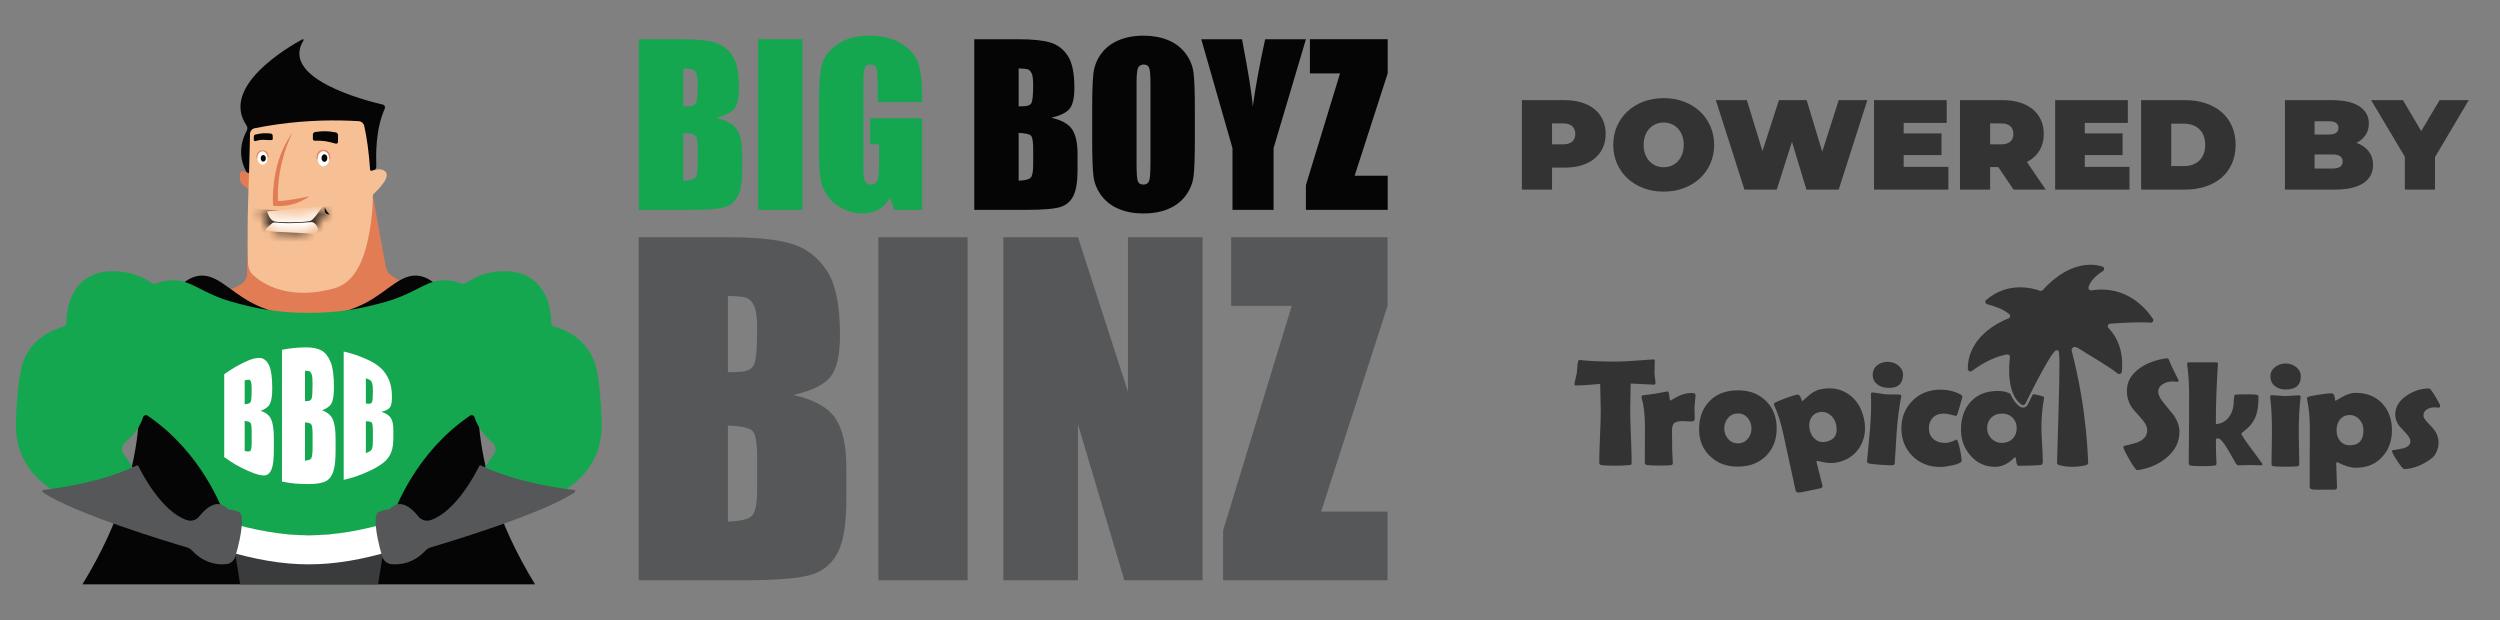
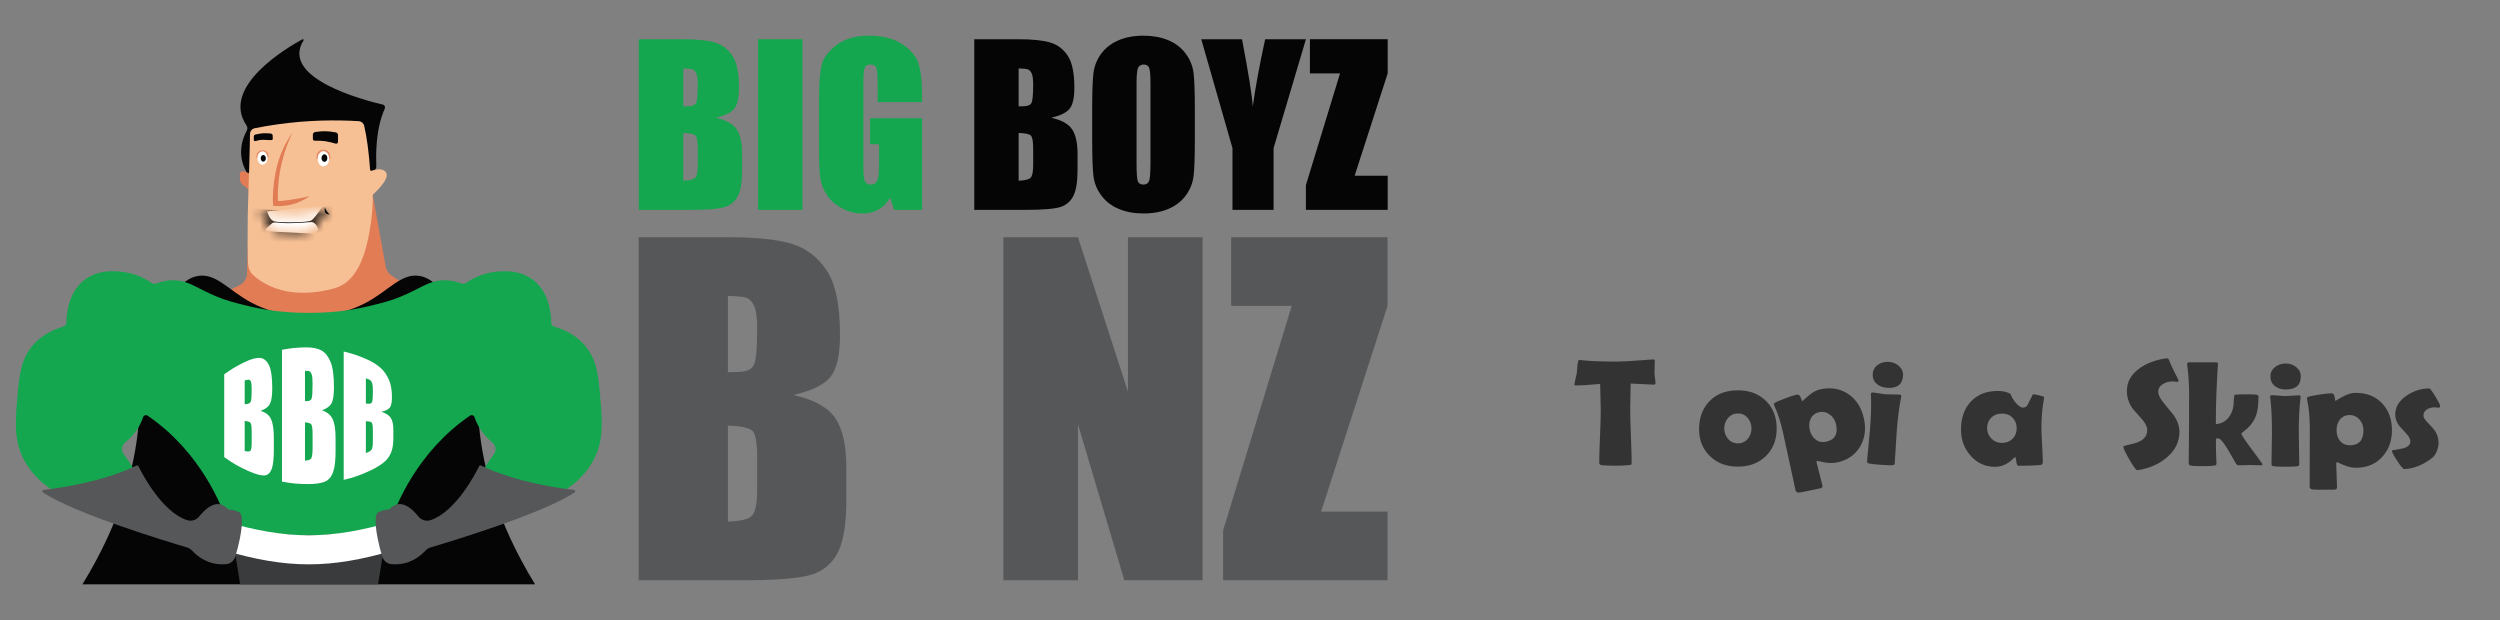
<svg xmlns="http://www.w3.org/2000/svg" width="274" height="68" viewBox="0 0 274 68" fill="none">
  <rect x="0" y="0" width="274" height="68" fill="#808080" stroke="none" />
  <path d="M70.02 4.301H74.871C76.404 4.301 77.564 4.421 78.354 4.66C79.142 4.898 79.781 5.38 80.265 6.108C80.749 6.835 80.992 8.006 80.992 9.623C80.992 10.715 80.821 11.478 80.478 11.91C80.135 12.34 79.459 12.672 78.45 12.902C79.574 13.156 80.336 13.577 80.736 14.168C81.135 14.756 81.337 15.66 81.337 16.878V18.61C81.337 19.874 81.194 20.81 80.905 21.418C80.617 22.026 80.156 22.443 79.524 22.666C78.892 22.89 77.598 23.001 75.644 23.001H70.018V4.301H70.02ZM74.884 7.5V11.658C75.093 11.649 75.253 11.647 75.368 11.647C75.846 11.647 76.15 11.53 76.28 11.295C76.411 11.061 76.476 10.387 76.476 9.28C76.476 8.696 76.421 8.286 76.315 8.049C76.207 7.814 76.067 7.667 75.894 7.604C75.72 7.543 75.383 7.508 74.884 7.5ZM74.884 14.57V19.802C75.57 19.779 76.007 19.672 76.196 19.479C76.385 19.286 76.478 18.812 76.478 18.059V16.315C76.478 15.514 76.393 15.03 76.224 14.861C76.055 14.691 75.607 14.596 74.884 14.572V14.57Z" fill="#14A74F" />
  <path d="M87.947 4.301V23.001H83.085V4.301H87.947Z" fill="#14A74F" />
  <path d="M101.058 11.185H96.194V9.487C96.194 8.416 96.148 7.747 96.055 7.476C95.962 7.207 95.742 7.072 95.397 7.072C95.097 7.072 94.893 7.187 94.785 7.419C94.676 7.65 94.624 8.242 94.624 9.198V18.172C94.624 19.012 94.678 19.564 94.785 19.829C94.893 20.094 95.108 20.228 95.432 20.228C95.786 20.228 96.027 20.078 96.153 19.779C96.278 19.479 96.344 18.893 96.344 18.022V15.805H95.362V12.963H101.058V23.001H98.003L97.553 21.661C97.221 22.239 96.804 22.671 96.298 22.96C95.792 23.249 95.197 23.392 94.513 23.392C93.697 23.392 92.93 23.194 92.218 22.797C91.506 22.4 90.963 21.909 90.594 21.325C90.225 20.741 89.992 20.126 89.901 19.483C89.808 18.841 89.762 17.877 89.762 16.589V11.033C89.762 9.246 89.858 7.949 90.051 7.139C90.244 6.332 90.796 5.589 91.708 4.916C92.62 4.243 93.801 3.906 95.247 3.906C96.693 3.906 97.853 4.199 98.793 4.783C99.733 5.37 100.345 6.065 100.63 6.868C100.914 7.674 101.058 8.842 101.058 10.373V11.18V11.185Z" fill="#14A74F" />
  <path d="M106.779 4.301H111.63C113.163 4.301 114.323 4.421 115.113 4.66C115.903 4.898 116.54 5.38 117.024 6.108C117.508 6.835 117.751 8.006 117.751 9.623C117.751 10.715 117.58 11.478 117.237 11.91C116.894 12.34 116.218 12.672 115.211 12.902C116.336 13.156 117.098 13.577 117.497 14.168C117.897 14.756 118.099 15.66 118.099 16.878V18.61C118.099 19.874 117.953 20.81 117.667 21.418C117.378 22.026 116.917 22.443 116.286 22.666C115.654 22.89 114.36 23.001 112.405 23.001H106.779V4.301ZM111.643 7.5V11.658C111.852 11.649 112.012 11.647 112.127 11.647C112.605 11.647 112.909 11.53 113.039 11.295C113.17 11.061 113.235 10.387 113.235 9.28C113.235 8.696 113.18 8.286 113.074 8.049C112.966 7.814 112.827 7.667 112.653 7.604C112.479 7.543 112.143 7.508 111.641 7.5H111.643ZM111.643 14.57V19.802C112.329 19.779 112.766 19.672 112.955 19.479C113.144 19.286 113.237 18.812 113.237 18.059V16.315C113.237 15.514 113.152 15.03 112.983 14.861C112.814 14.691 112.366 14.596 111.643 14.572V14.57Z" fill="#050505" />
  <path d="M130.955 15.252C130.955 17.13 130.912 18.461 130.823 19.242C130.734 20.024 130.456 20.739 129.991 21.386C129.524 22.033 128.895 22.53 128.102 22.875C127.309 23.223 126.384 23.394 125.329 23.394C124.274 23.394 123.429 23.231 122.632 22.903C121.835 22.576 121.195 22.085 120.708 21.431C120.224 20.778 119.935 20.065 119.842 19.295C119.749 18.524 119.703 17.178 119.703 15.252V12.053C119.703 10.175 119.747 8.844 119.836 8.062C119.925 7.281 120.203 6.566 120.667 5.919C121.134 5.272 121.762 4.775 122.556 4.43C123.349 4.082 124.274 3.911 125.329 3.911C126.33 3.911 127.229 4.074 128.026 4.401C128.823 4.729 129.463 5.22 129.95 5.874C130.434 6.527 130.723 7.239 130.816 8.01C130.91 8.781 130.955 10.127 130.955 12.053V15.252ZM126.091 9.107C126.091 8.236 126.044 7.68 125.948 7.437C125.852 7.194 125.653 7.072 125.353 7.072C125.099 7.072 124.904 7.17 124.769 7.367C124.634 7.563 124.567 8.143 124.567 9.107V17.838C124.567 18.923 124.61 19.594 124.699 19.848C124.788 20.102 124.995 20.23 125.318 20.23C125.642 20.23 125.861 20.085 125.954 19.792C126.048 19.499 126.093 18.802 126.093 17.701V9.107H126.091Z" fill="#050505" />
  <path d="M143.13 4.301L139.584 16.233V23.001H135.079V16.233L131.659 4.301H136.125C136.824 7.951 137.217 10.407 137.306 11.671C137.576 9.675 138.027 7.22 138.661 4.301H143.128H143.13Z" fill="#050505" />
  <path d="M152.091 4.301V8.043L148.47 19.258H152.091V22.999H143.128V20.285L146.869 8.041H143.567V4.299H152.091V4.301Z" fill="#050505" />
  <path d="M70.002 26H79.756C82.837 26 85.171 26.239 86.757 26.719C88.344 27.199 89.625 28.169 90.6 29.631C91.575 31.092 92.063 33.448 92.063 36.698C92.063 38.896 91.718 40.426 91.03 41.293C90.341 42.159 88.982 42.824 86.954 43.288C89.215 43.798 90.748 44.648 91.553 45.833C92.359 47.019 92.76 48.834 92.76 51.283V54.768C92.76 57.309 92.469 59.191 91.89 60.416C91.308 61.64 90.383 62.476 89.115 62.926C87.844 63.375 85.243 63.599 81.311 63.599H70V26H70.002ZM79.78 32.434V40.793C80.199 40.778 80.522 40.77 80.755 40.77C81.715 40.77 82.325 40.533 82.59 40.062C82.852 39.59 82.985 38.238 82.985 36.01C82.985 34.833 82.876 34.008 82.659 33.537C82.442 33.066 82.16 32.766 81.812 32.642C81.463 32.518 80.785 32.449 79.78 32.434ZM79.78 46.647V57.167C81.156 57.122 82.036 56.905 82.416 56.518C82.796 56.132 82.985 55.178 82.985 53.661V50.154C82.985 48.545 82.813 47.568 82.475 47.227C82.134 46.886 81.235 46.693 79.78 46.647Z" fill="#555759" />
-   <path d="M106.047 26V63.599H96.269V26H106.047Z" fill="#555759" />
+   <path d="M106.047 26V63.599H96.269H106.047Z" fill="#555759" />
  <path d="M131.802 26V63.599H123.231L118.146 46.506V63.599H109.971V26H118.146L123.626 42.93V26H131.802Z" fill="#555759" />
  <path d="M152.074 26V33.524L144.793 56.073H152.074V63.597H134.051V58.14L141.575 33.524H134.933V26H152.071H152.074Z" fill="#555759" />
  <path d="M33.155 4.302C31.531 5.181 24.126 9.495 27.017 13.745C27.136 13.921 27.145 14.151 27.04 14.335C26.628 15.078 25.79 17.082 27.251 19.234C28.704 21.373 38.542 19.319 40.772 18.821C41.052 18.758 41.248 18.509 41.241 18.222C41.215 17.091 41.124 14.24 42.17 11.912C42.255 11.725 42.155 11.508 41.956 11.463C39.917 10.989 30.664 8.581 33.268 4.425C33.313 4.351 33.231 4.262 33.153 4.306L33.155 4.302Z" fill="#050505" />
  <path d="M24.89 31.932L26.274 31.241C26.751 31.002 27.058 30.52 27.073 29.988L27.307 21.242C27.316 20.953 27.181 20.68 26.951 20.508L26.615 20.259C26.415 20.109 26.295 19.876 26.291 19.629L26.282 19.095C26.278 18.878 26.489 18.721 26.697 18.786L28.586 19.39H40.494L42.283 29.257C42.355 29.648 42.583 29.991 42.915 30.208L46.372 32.468L37.997 37.953L23.672 35.035L24.893 31.934L24.89 31.932Z" fill="#E17C55" />
  <path d="M42.275 18.845C41.912 18.415 41.211 18.552 40.726 18.711C40.648 18.737 40.568 18.678 40.564 18.596C40.425 16.646 40.203 15.047 39.919 13.795C39.854 13.51 39.61 13.3 39.311 13.28C36.694 13.121 33.698 13.167 30.43 13.625C29.563 13.747 28.73 13.89 27.931 14.051C27.624 14.112 27.407 14.37 27.401 14.674C27.394 15.028 27.386 15.462 27.375 15.951C27.29 19.766 27.201 21.201 27.158 23.579C27.138 24.684 27.101 28.898 27.249 29.344C27.325 29.576 27.427 29.765 27.52 29.906C27.52 29.906 30.317 33.328 36.629 31.606C38.496 31.096 39.515 29.291 40.092 27.218C40.568 25.509 40.896 23.127 40.852 21.364C40.852 21.308 42.9 19.588 42.275 18.843V18.845Z" fill="#F6BF94" />
  <path d="M52.521 46.812C52.296 44.523 51.583 34.928 47.988 31.38C47.052 30.455 46.268 30.286 45.959 30.238C43.968 29.93 42.653 31.823 40.116 33.174C38.8 33.875 36.788 34.626 33.841 34.696C30.895 34.626 28.882 33.875 27.566 33.174C25.03 31.821 23.716 29.93 21.723 30.238C21.416 30.286 20.633 30.455 19.695 31.38C16.101 34.928 15.387 44.523 15.161 46.812C14.746 51.033 13.378 56.972 9.033 64.044H58.645C54.3 56.972 52.934 51.033 52.517 46.812H52.521Z" fill="#050505" />
  <path d="M41.439 64.033H26.317L25.59 59.495H42.168L41.439 64.033Z" fill="#3A3B3C" />
  <path d="M64.942 50.616C63.578 53.02 61.324 54.13 60.167 54.586C60.08 54.62 59.989 54.627 59.897 54.609L52.799 53.302C52.484 53.244 52.306 52.905 52.437 52.61C52.969 51.415 53.644 50.419 54.122 49.789C54.423 49.392 54.356 48.829 53.972 48.51C52.697 47.444 52.196 46.321 52.009 45.726C51.944 45.52 51.696 45.433 51.516 45.555C45.579 49.585 43.289 55.764 42.891 56.959C42.848 57.089 42.755 57.198 42.629 57.254C41.211 57.895 39.456 58.246 37.886 58.435C35.682 58.705 33.845 58.659 33.845 58.659C33.845 58.659 32.013 58.705 29.804 58.435C28.237 58.246 26.478 57.895 25.058 57.254C24.932 57.198 24.838 57.089 24.795 56.959C24.398 55.764 22.109 49.585 16.175 45.555C15.995 45.433 15.747 45.518 15.682 45.726C15.493 46.321 14.991 47.444 13.717 48.51C13.332 48.831 13.265 49.392 13.567 49.791C14.045 50.421 14.72 51.417 15.252 52.612C15.382 52.905 15.206 53.244 14.891 53.302C13.232 53.608 8.647 54.451 7.791 54.609C7.7 54.627 7.609 54.618 7.522 54.586C6.364 54.13 4.115 53.02 2.747 50.616C1.496 48.41 1.67 46.317 1.909 43.516C2.109 41.158 2.271 39.288 3.728 37.703C4.762 36.581 6.028 36.06 6.918 35.808C7.131 35.747 7.274 35.558 7.276 35.337C7.285 34.366 7.513 31.795 9.539 30.481C10.944 29.574 12.516 29.708 13.206 29.769C14.822 29.913 16.01 30.586 16.644 31.024C16.778 31.118 16.946 31.137 17.098 31.078C17.569 30.896 18.248 30.703 19.056 30.718C20.715 30.748 21.597 31.621 23.77 32.512C24.86 32.959 25.651 33.157 27.034 33.5C27.791 33.688 28.719 33.88 29.807 34.032C30.977 34.188 32.325 34.296 33.847 34.29C35.37 34.299 36.718 34.188 37.888 34.032C38.974 33.88 39.906 33.686 40.661 33.5C42.044 33.159 42.831 32.959 43.92 32.512C46.098 31.621 46.976 30.748 48.639 30.718C49.442 30.703 50.122 30.896 50.593 31.078C50.745 31.137 50.912 31.118 51.047 31.024C51.681 30.586 52.871 29.91 54.489 29.769C55.172 29.711 56.747 29.576 58.152 30.481C60.18 31.795 60.406 34.366 60.414 35.337C60.414 35.556 60.557 35.747 60.77 35.808C61.663 36.06 62.926 36.581 63.962 37.705C65.426 39.293 65.582 41.16 65.782 43.518C66.021 46.319 66.199 48.412 64.944 50.618L64.942 50.616Z" fill="#14A74F" />
  <path d="M43.124 60.322C36.206 62.361 31.479 62.363 24.561 60.322C24.561 59.048 24.561 58.409 24.561 57.135C31.479 59.176 36.206 59.174 43.124 57.135C43.124 58.409 43.124 59.048 43.124 60.322Z" fill="white" />
  <path d="M4.768 53.693C6.175 53.539 11.133 52.883 14.972 51.02C15.043 50.985 15.13 51.014 15.165 51.085C15.556 51.88 17.733 56.086 20.478 57.002C20.973 57.167 21.514 57.011 21.837 56.6C22.478 55.788 23.77 54.533 24.949 55.76C25.001 55.815 25.073 55.849 25.151 55.851C25.333 55.856 25.722 55.899 26.213 56.134C26.703 56.368 26.623 58.168 25.802 60.982C25.67 61.436 25.283 61.777 24.814 61.827C23.931 61.922 22.432 61.803 21.064 60.357C20.908 60.192 20.719 60.064 20.5 59.999C18.513 59.412 8.164 56.299 4.701 53.962C4.586 53.884 4.629 53.708 4.766 53.693H4.768Z" fill="#555759" />
  <path d="M62.917 53.693C61.51 53.539 56.553 52.883 52.714 51.02C52.642 50.985 52.556 51.014 52.521 51.085C52.13 51.88 49.952 56.086 47.208 57.002C46.712 57.167 46.172 57.011 45.848 56.6C45.208 55.788 43.916 54.533 42.737 55.76C42.684 55.815 42.613 55.849 42.535 55.851C42.352 55.856 41.964 55.899 41.473 56.134C40.982 56.368 41.062 58.168 41.883 60.982C42.016 61.436 42.402 61.777 42.871 61.827C43.755 61.922 45.253 61.803 46.621 60.357C46.778 60.192 46.967 60.064 47.186 59.999C49.173 59.412 59.521 56.299 62.985 53.962C63.1 53.884 63.056 53.708 62.92 53.693H62.917Z" fill="#555759" />
  <path d="M24.574 41.021C25.434 40.409 25.883 40.142 26.812 39.688C27.544 39.33 28.12 39.193 28.513 39.228C28.906 39.263 29.225 39.523 29.47 40.003C29.715 40.483 29.839 41.341 29.839 42.55C29.839 43.367 29.753 43.944 29.579 44.27C29.405 44.598 29.064 44.852 28.56 45.03C29.121 45.193 29.507 45.501 29.709 45.942C29.911 46.383 30.013 47.069 30.013 47.985C30.013 48.506 30.013 48.767 30.013 49.288C30.013 50.239 29.939 50.931 29.794 51.353C29.646 51.776 29.414 52.026 29.097 52.093C28.78 52.16 28.128 52.039 27.184 51.607C26.098 51.109 25.57 50.808 24.574 50.098V41.019V41.021ZM26.817 41.697C26.817 42.741 26.817 43.264 26.817 44.309C26.917 44.294 26.995 44.283 27.049 44.278C27.279 44.255 27.427 44.166 27.49 44.003C27.553 43.84 27.585 43.388 27.585 42.65C27.585 42.261 27.559 41.994 27.507 41.851C27.455 41.71 27.386 41.629 27.303 41.614C27.218 41.599 27.056 41.625 26.817 41.697ZM26.817 46.137C26.817 47.453 26.817 48.109 26.817 49.425C27.145 49.516 27.357 49.505 27.449 49.403C27.54 49.301 27.585 48.997 27.585 48.493V47.331C27.585 46.797 27.544 46.471 27.462 46.356C27.379 46.239 27.162 46.167 26.815 46.137H26.817Z" fill="white" />
  <path d="M30.907 38.337C31.904 38.153 32.412 38.099 33.422 38.073C34.221 38.051 34.825 38.188 35.235 38.411C35.645 38.635 35.975 39.058 36.225 39.658C36.475 40.257 36.601 41.18 36.601 42.435C36.601 43.282 36.512 43.868 36.336 44.2C36.16 44.532 35.81 44.784 35.287 44.964C35.871 45.171 36.264 45.505 36.471 45.961C36.677 46.417 36.779 47.112 36.779 48.052V49.392C36.779 50.369 36.705 51.101 36.555 51.593C36.405 52.089 36.169 52.449 35.843 52.664C35.515 52.879 34.844 53.055 33.824 53.053C32.651 53.053 32.063 52.998 30.905 52.783C30.905 47.967 30.905 43.154 30.905 38.337H30.907ZM33.428 40.635C33.428 41.966 33.428 42.632 33.428 43.966C33.537 43.959 33.622 43.955 33.68 43.955C33.93 43.955 34.089 43.861 34.156 43.672C34.223 43.486 34.258 42.947 34.258 42.059C34.258 41.59 34.23 41.262 34.173 41.073C34.117 40.885 34.043 40.765 33.954 40.715C33.863 40.665 33.687 40.637 33.426 40.635H33.428ZM33.428 46.295C33.428 47.972 33.428 48.81 33.428 50.486C33.785 50.473 34.013 50.384 34.112 50.23C34.21 50.076 34.26 49.694 34.26 49.09V47.694C34.26 47.053 34.217 46.665 34.128 46.528C34.039 46.393 33.806 46.315 33.428 46.295Z" fill="white" />
  <path d="M37.672 38.528C38.66 38.769 39.146 38.93 40.093 39.332C40.84 39.649 41.387 40.02 41.754 40.361C42.121 40.7 42.412 41.138 42.631 41.633C42.85 42.128 42.957 42.756 42.957 43.559C42.957 44.102 42.881 44.465 42.727 44.667C42.572 44.869 42.268 45.019 41.799 45.131C42.323 45.301 42.664 45.533 42.844 45.824C43.024 46.115 43.111 46.538 43.111 47.129V47.971C43.111 48.586 43.048 49.068 42.918 49.448C42.789 49.826 42.583 50.171 42.294 50.466C42.006 50.762 41.413 51.198 40.466 51.628C39.378 52.121 38.814 52.316 37.669 52.596C37.669 47.908 37.669 43.221 37.669 38.535L37.672 38.528ZM40.099 41.464V44.232C40.201 44.237 40.279 44.241 40.336 44.248C40.568 44.269 40.714 44.209 40.777 44.067C40.84 43.926 40.87 43.509 40.87 42.812C40.87 42.445 40.844 42.181 40.792 42.018C40.74 41.855 40.672 41.74 40.59 41.675C40.505 41.609 40.345 41.538 40.099 41.464ZM40.099 46.172V49.654C40.434 49.546 40.642 49.411 40.733 49.261C40.824 49.111 40.868 48.803 40.868 48.328V47.231C40.868 46.727 40.827 46.428 40.746 46.323C40.666 46.221 40.451 46.169 40.097 46.169L40.099 46.172Z" fill="white" />
  <path d="M35.591 22.699C35.591 22.699 35.55 23.051 35.613 23.242C35.7 23.503 36.129 23.503 36.129 23.503C36.038 23.422 35.925 23.307 35.819 23.153C35.702 22.984 35.634 22.821 35.593 22.699H35.591Z" fill="#050505" />
  <path d="M32.048 14.563C31.646 15.391 31.223 16.444 30.914 17.697C30.506 19.345 30.428 20.804 30.454 21.916C30.454 21.987 30.517 22.039 30.586 22.035C30.977 22.005 31.388 21.963 31.813 21.905C32.575 21.801 33.277 21.662 33.917 21.507C33.648 21.701 33.327 21.894 32.951 22.066C31.811 22.584 30.736 22.623 30.046 22.578C29.985 22.574 29.937 22.528 29.933 22.467C29.852 21.599 29.933 20.309 30.183 19C30.591 16.846 31.418 15.441 32.048 14.563Z" fill="#E17C55" />
  <path d="M34.291 14.752V15.224C34.291 15.343 34.382 15.426 34.504 15.423C35.398 15.406 35.861 15.469 36.757 15.736C36.909 15.782 37.046 15.697 37.046 15.549V14.796C37.046 14.666 36.938 14.537 36.799 14.511C35.904 14.351 35.439 14.342 34.545 14.468C34.404 14.488 34.289 14.62 34.289 14.752H34.291Z" fill="#050505" />
  <path d="M29.883 14.846L29.898 15.197C29.902 15.287 29.837 15.352 29.744 15.354C29.073 15.369 28.702 15.228 28.039 15.458C27.926 15.497 27.82 15.438 27.816 15.328C27.805 15.102 27.826 15.191 27.816 14.965C27.811 14.867 27.89 14.768 27.991 14.744C28.658 14.594 29.006 14.572 29.681 14.637C29.787 14.648 29.878 14.742 29.883 14.844V14.846Z" fill="#050505" />
  <path d="M34.898 17.443H34.692C34.692 17.443 34.566 16.409 35.454 16.409C36.342 16.409 36.195 17.443 36.195 17.443H34.898Z" fill="#E78A65" />
  <path d="M35.448 18.235C35.796 18.235 36.078 17.862 36.078 17.402C36.078 16.941 35.796 16.568 35.448 16.568C35.1 16.568 34.818 16.941 34.818 17.402C34.818 17.862 35.1 18.235 35.448 18.235Z" fill="white" />
  <path d="M35.557 17.738C35.734 17.738 35.878 17.553 35.878 17.326C35.878 17.098 35.734 16.913 35.557 16.913C35.379 16.913 35.235 17.098 35.235 17.326C35.235 17.553 35.379 17.738 35.557 17.738Z" fill="#050505" />
  <path d="M28.289 17.317H28.109C28.109 17.317 27.998 16.47 28.776 16.47C29.553 16.47 29.425 17.317 29.425 17.317H28.287H28.289Z" fill="#E78A65" />
  <path d="M28.771 18.048C29.077 18.048 29.325 17.721 29.325 17.317C29.325 16.913 29.077 16.585 28.771 16.585C28.465 16.585 28.217 16.913 28.217 17.317C28.217 17.721 28.465 18.048 28.771 18.048Z" fill="white" />
  <path d="M28.855 17.714C29.011 17.714 29.138 17.552 29.138 17.351C29.138 17.151 29.011 16.989 28.855 16.989C28.7 16.989 28.573 17.151 28.573 17.351C28.573 17.552 28.7 17.714 28.855 17.714Z" fill="#050505" />
  <mask id="mask0_12416_47" style="mask-type:luminance" maskUnits="userSpaceOnUse" x="28" y="22" width="8" height="4">
    <path d="M28.697 23.362C28.714 23.416 28.764 23.592 28.767 23.596C28.908 23.935 29.06 24.131 29.227 24.404C29.379 24.652 29.596 24.908 29.83 25.09C30.03 25.247 30.28 25.327 30.527 25.375C31.042 25.475 31.572 25.448 32.095 25.446C32.608 25.446 33.135 25.468 33.622 25.305C33.863 25.225 34.091 25.101 34.288 24.94C34.495 24.773 34.681 24.582 34.855 24.38C35.09 24.111 35.307 23.82 35.53 23.542C35.556 23.509 35.745 23.206 35.752 23.179C35.773 23.082 35.726 22.934 35.574 22.934C35.496 22.934 35.066 23.112 35.022 23.13C34.82 23.208 34.642 23.255 34.434 23.314C33.993 23.438 33.478 23.538 33.022 23.581C32.067 23.672 31.168 23.653 30.215 23.555C29.759 23.507 29.214 23.329 28.79 23.171C28.664 23.123 28.669 23.262 28.697 23.358V23.362Z" fill="white" />
  </mask>
  <g mask="url(#mask0_12416_47)">
    <path d="M24.91 22.465C24.945 22.58 25.049 22.941 25.055 22.954C25.346 23.657 25.666 24.063 26.011 24.63C26.324 25.145 26.78 25.677 27.262 26.054C27.676 26.378 28.193 26.545 28.71 26.645C29.778 26.851 30.877 26.797 31.965 26.793C33.031 26.79 34.121 26.836 35.133 26.502C35.635 26.337 36.103 26.078 36.514 25.746C36.944 25.398 37.328 25.001 37.689 24.584C38.173 24.024 38.627 23.423 39.091 22.845C39.146 22.778 39.539 22.146 39.549 22.092C39.595 21.887 39.495 21.584 39.18 21.584C39.017 21.584 38.125 21.955 38.034 21.989C37.617 22.152 37.246 22.25 36.813 22.372C35.897 22.63 34.829 22.836 33.882 22.928C31.902 23.116 30.032 23.077 28.056 22.873C27.11 22.776 25.978 22.402 25.101 22.076C24.838 21.979 24.847 22.267 24.908 22.465H24.91Z" fill="#050505" />
    <path d="M29.292 23.164C29.292 23.164 29.491 24.126 30.104 24.274C30.718 24.424 33.611 24.391 34.064 24.194C34.431 24.035 35.374 22.593 35.374 22.593L29.29 23.162L29.292 23.164Z" fill="white" />
    <path d="M29.125 25.106L29.804 24.478C29.858 24.428 29.924 24.4 29.995 24.393C30.647 24.335 30.74 24.602 34.077 24.339C34.651 24.294 34.903 25.188 34.903 25.188L34.455 25.616L29.188 25.349L29.127 25.106H29.125Z" fill="white" />
  </g>
-   <path d="M171.516 10.978C174.246 10.978 175.982 12.406 175.982 14.674C175.982 16.942 174.246 18.37 171.516 18.37H170.102V20.778H166.798V10.978H171.516ZM171.306 15.822C172.216 15.822 172.65 15.388 172.65 14.674C172.65 13.96 172.216 13.526 171.306 13.526H170.102V15.822H171.306ZM182.34 21.002C179.148 21.002 176.81 18.846 176.81 15.878C176.81 12.91 179.148 10.754 182.34 10.754C185.532 10.754 187.87 12.91 187.87 15.878C187.87 18.846 185.532 21.002 182.34 21.002ZM182.34 18.328C183.558 18.328 184.538 17.404 184.538 15.878C184.538 14.352 183.558 13.428 182.34 13.428C181.122 13.428 180.142 14.352 180.142 15.878C180.142 17.404 181.122 18.328 182.34 18.328ZM201.524 10.978H204.66L201.524 20.778H197.982L196.4 15.542L194.734 20.778H191.192L188.056 10.978H191.458L193.166 16.55L194.972 10.978H198.01L199.718 16.62L201.524 10.978ZM208.642 18.286H213.542V20.778H205.394V10.978H213.36V13.47H208.642V14.618H212.786V16.998H208.642V18.286ZM220.68 20.778L219.014 18.314H218.118V20.778H214.814V10.978H219.532C222.262 10.978 223.998 12.406 223.998 14.674C223.998 16.088 223.326 17.152 222.15 17.754L224.208 20.778H220.68ZM220.666 14.674C220.666 13.96 220.232 13.526 219.322 13.526H218.118V15.822H219.322C220.232 15.822 220.666 15.388 220.666 14.674ZM228.493 18.286H233.393V20.778H225.245V10.978H233.211V13.47H228.493V14.618H232.637V16.998H228.493V18.286ZM234.665 20.778V10.978H239.495C242.771 10.978 245.025 12.84 245.025 15.878C245.025 18.916 242.771 20.778 239.495 20.778H234.665ZM237.969 18.202H239.355C240.741 18.202 241.693 17.376 241.693 15.878C241.693 14.38 240.741 13.554 239.355 13.554H237.969V18.202ZM258.269 15.654C259.417 16.074 260.089 16.914 260.089 18.076C260.089 19.784 258.647 20.778 255.945 20.778H250.429V10.978H255.665C258.367 10.978 259.627 12.056 259.627 13.54C259.627 14.45 259.165 15.206 258.269 15.654ZM255.217 13.288H253.677V14.744H255.217C255.959 14.744 256.295 14.492 256.295 14.016C256.295 13.54 255.959 13.288 255.217 13.288ZM255.665 18.468C256.393 18.468 256.757 18.202 256.757 17.698C256.757 17.194 256.393 16.928 255.665 16.928H253.677V18.468H255.665ZM270.572 10.978L266.876 17.222V20.778H263.572V17.18L259.876 10.978H263.362L265.364 14.366L267.38 10.978H270.572Z" fill="#343333" />
  <path d="M181.439 41.995C181.439 42.105 181.377 42.159 181.254 42.159C181.04 42.159 180.195 42.118 178.719 42.036C178.685 43.417 178.669 44.38 178.669 44.926C178.669 45.57 178.696 46.538 178.749 47.832C178.803 49.126 178.829 50.094 178.829 50.738C178.829 50.842 178.804 50.907 178.753 50.935C178.736 50.946 178.658 50.959 178.518 50.976C178.181 51.019 177.687 51.041 177.036 51.041C176.311 51.041 175.803 51.019 175.511 50.976C175.354 50.948 175.276 50.864 175.276 50.722C175.276 50.078 175.304 49.112 175.36 47.824C175.416 46.536 175.444 45.571 175.444 44.927C175.444 44.501 175.422 43.551 175.377 42.078C174.254 42.187 173.359 42.242 172.691 42.242C172.601 42.242 172.557 42.214 172.557 42.16C172.557 42.089 172.596 41.879 172.675 41.529C172.765 41.148 172.815 40.915 172.826 40.833C172.843 40.577 172.863 40.321 172.885 40.064C172.924 39.655 172.992 39.45 173.088 39.45C173.099 39.45 173.138 39.453 173.206 39.458C174.115 39.573 175.46 39.63 177.239 39.63C177.744 39.63 178.676 39.578 180.034 39.474C180.764 39.419 181.132 39.392 181.137 39.392C181.25 39.392 181.314 39.399 181.331 39.413C181.348 39.426 181.359 39.48 181.365 39.572C181.365 39.72 181.359 39.924 181.348 40.186C181.337 40.475 181.331 40.68 181.331 40.8C181.331 40.937 181.349 41.138 181.386 41.402C181.422 41.667 181.441 41.864 181.441 41.996L181.439 41.995Z" fill="#343333" />
-   <path d="M185.742 45.875C185.742 46.088 185.622 46.194 185.38 46.194C185.273 46.194 185.118 46.187 184.913 46.174C184.708 46.16 184.555 46.153 184.454 46.153C183.988 46.153 183.671 46.224 183.502 46.366C183.334 46.508 183.25 46.794 183.25 47.225C183.25 47.46 183.254 47.816 183.263 48.294C183.271 48.772 183.275 49.128 183.275 49.362C183.275 49.521 183.287 49.757 183.309 50.07C183.332 50.384 183.343 50.617 183.343 50.77C183.343 50.901 183.251 50.975 183.065 50.991C182.796 51.013 182.383 51.024 181.828 51.024C181.272 51.024 180.868 51.008 180.548 50.975C180.363 50.953 180.27 50.864 180.27 50.705C180.27 50.269 180.273 49.615 180.278 48.745C180.284 47.874 180.287 47.221 180.287 46.784C180.287 45.502 180.166 44.446 179.925 43.616C179.913 43.568 179.908 43.527 179.908 43.494C179.908 43.412 179.95 43.357 180.034 43.33C180.343 43.297 180.795 43.237 181.39 43.15C182.277 42.98 182.734 42.896 182.762 42.896C182.864 42.896 182.928 43.068 182.956 43.412C182.984 43.756 183.035 43.927 183.107 43.927C183.029 43.927 183.259 43.784 183.798 43.498C184.337 43.211 184.856 43.068 185.356 43.068C185.67 43.068 185.827 43.133 185.827 43.264C185.827 43.423 185.81 43.646 185.777 43.935C185.743 44.246 185.723 44.47 185.718 44.607C185.718 44.765 185.72 44.975 185.726 45.237C185.737 45.559 185.743 45.772 185.743 45.876L185.742 45.875Z" fill="#343333" />
  <path d="M194.724 46.947C194.724 48.192 194.332 49.202 193.549 49.977C192.766 50.751 191.737 51.139 190.463 51.139C189.189 51.139 188.213 50.757 187.416 49.993C186.619 49.229 186.22 48.247 186.22 47.046C186.22 45.78 186.602 44.752 187.365 43.964C188.128 43.176 189.162 42.781 190.464 42.781C191.766 42.781 192.76 43.167 193.546 43.94C194.331 44.712 194.725 45.714 194.725 46.948L194.724 46.947ZM191.962 46.947C191.962 46.517 191.824 46.136 191.549 45.806C191.274 45.476 190.918 45.31 190.48 45.31C190.043 45.31 189.672 45.48 189.386 45.818C189.116 46.135 188.981 46.511 188.981 46.948C188.981 47.385 189.116 47.769 189.386 48.086C189.672 48.424 190.037 48.593 190.48 48.593C190.924 48.593 191.28 48.424 191.566 48.086C191.83 47.769 191.962 47.39 191.962 46.948L191.962 46.947Z" fill="#343333" />
  <path d="M204.285 45.876C204.536 47.018 204.399 48.037 203.873 48.933C203.331 49.861 202.48 50.445 201.322 50.686C200.9 50.773 200.424 50.766 199.897 50.664C199.369 50.561 199.127 50.505 199.171 50.496C199.1 50.511 199.082 50.599 199.117 50.759C199.177 51.031 199.28 51.438 199.428 51.979C199.576 52.52 199.68 52.927 199.739 53.199C199.777 53.37 199.705 53.474 199.524 53.512L197.846 53.869C197.467 53.948 197.22 53.985 197.104 53.981C196.931 53.978 196.827 53.896 196.792 53.737L195.453 47.569C195.18 46.326 194.853 45.297 194.474 44.483C194.451 44.433 194.436 44.388 194.427 44.351C194.41 44.271 194.431 44.21 194.491 44.17C194.688 44.046 195.077 43.875 195.661 43.659C196.229 43.446 196.644 43.312 196.908 43.257C197.122 43.213 197.274 43.325 197.365 43.593C197.455 43.862 197.522 43.992 197.566 43.982C197.511 43.994 197.714 43.8 198.174 43.4C198.635 43 199.079 42.756 199.507 42.666C200.698 42.419 201.735 42.602 202.616 43.217C203.469 43.809 204.026 44.696 204.285 45.875V45.876ZM201.227 46.495C201.133 46.068 200.917 45.722 200.577 45.458C200.212 45.182 199.816 45.089 199.388 45.177C198.949 45.269 198.635 45.51 198.445 45.901C198.281 46.253 198.248 46.651 198.345 47.094C198.442 47.536 198.648 47.898 198.956 48.147C199.286 48.419 199.678 48.507 200.134 48.413C201.1 48.212 201.465 47.572 201.228 46.495H201.227Z" fill="#343333" />
  <path d="M207.883 47.253C207.852 47.65 207.815 48.242 207.771 49.03C207.727 49.818 207.69 50.408 207.66 50.8C207.651 50.914 207.575 50.977 207.434 50.988C207.241 51.007 206.812 50.992 206.146 50.943C205.474 50.895 205.044 50.847 204.856 50.8C204.735 50.77 204.662 50.728 204.638 50.677C204.628 50.655 204.629 50.573 204.64 50.431C204.669 50.056 204.721 49.492 204.796 48.739C204.871 47.987 204.924 47.42 204.953 47.039C205.073 45.494 205.106 44.259 205.054 43.336C205.049 43.248 205.048 43.191 205.05 43.164C205.058 43.055 205.138 43.006 205.289 43.017C205.44 43.028 205.684 43.062 206.004 43.118C206.323 43.174 206.564 43.209 206.726 43.22C206.888 43.232 207.133 43.236 207.46 43.233C207.786 43.229 208.031 43.233 208.194 43.245C208.328 43.255 208.391 43.314 208.383 43.423C208.381 43.445 208.371 43.496 208.354 43.577C208.148 44.628 207.992 45.854 207.884 47.252L207.883 47.253ZM208.57 41.204C208.497 42.151 207.912 42.584 206.815 42.504C206.344 42.47 205.965 42.322 205.675 42.06C205.36 41.774 205.219 41.408 205.254 40.962C205.287 40.538 205.487 40.202 205.855 39.955C206.194 39.728 206.586 39.631 207.035 39.663C207.483 39.696 207.839 39.851 208.139 40.13C208.459 40.427 208.603 40.785 208.571 41.203L208.57 41.204Z" fill="#343333" />
-   <path d="M214.369 45.589C214.363 45.589 214.193 45.545 213.86 45.458C213.526 45.37 213.255 45.327 213.047 45.327C212.548 45.327 212.149 45.473 211.852 45.765C211.554 46.057 211.405 46.446 211.405 46.931C211.405 47.416 211.568 47.827 211.894 48.114C212.219 48.401 212.643 48.544 213.165 48.544C213.412 48.544 213.69 48.482 213.999 48.36C214.307 48.237 214.453 48.175 214.437 48.175C214.532 48.175 214.655 48.522 214.807 49.215C214.936 49.848 215.001 50.268 215.001 50.475C215.001 50.683 214.652 50.86 213.957 51.008C213.418 51.122 212.982 51.179 212.652 51.179C211.417 51.179 210.398 50.775 209.595 49.968C208.793 49.16 208.391 48.153 208.391 46.947C208.391 45.741 208.794 44.746 209.599 43.931C210.405 43.115 211.422 42.707 212.652 42.707C213.488 42.707 214.224 42.882 214.858 43.231C215.004 43.307 215.077 43.381 215.077 43.452C215.077 43.523 214.992 43.845 214.824 44.418C214.667 44.969 214.564 45.302 214.517 45.416C214.469 45.531 214.42 45.588 214.369 45.588L214.369 45.589Z" fill="#343333" />
  <path d="M224.036 43.575C224.036 43.521 223.994 43.477 223.909 43.444C223.703 43.378 223.382 43.301 222.946 43.212C222.871 43.197 222.795 43.233 222.762 43.3C222.762 43.3 222.762 43.3 222.761 43.3C222.69 43.441 222.619 43.581 222.549 43.722C222.489 43.841 222.43 43.961 222.37 44.08C222.324 44.174 222.277 44.268 222.231 44.362C222.136 44.554 221.942 44.673 221.722 44.673C221.602 44.673 221.487 44.636 221.389 44.568C220.898 44.22 220.562 43.721 220.338 43.159C219.948 42.95 219.493 42.847 218.974 42.847C217.706 42.847 216.706 43.245 215.977 44.042C215.275 44.811 214.924 45.826 214.924 47.087C214.924 48.179 215.264 49.117 215.943 49.903C216.662 50.743 217.568 51.163 218.663 51.163C219.381 51.163 220.055 50.855 220.683 50.238C220.756 50.167 220.815 50.121 220.86 50.099C220.911 50.105 220.954 50.264 220.99 50.578C221.027 50.892 221.099 51.049 221.206 51.049C222.104 51.049 222.901 51.024 223.597 50.975C223.793 50.959 223.891 50.841 223.891 50.623C223.891 50.208 223.866 49.586 223.816 48.756C223.765 47.927 223.74 47.302 223.74 46.882C223.74 45.779 223.83 44.734 224.009 43.747C224.026 43.654 224.035 43.597 224.035 43.575H224.036ZM220.576 48.089C220.273 48.392 219.882 48.544 219.405 48.544C218.956 48.544 218.574 48.385 218.26 48.069C217.946 47.752 217.789 47.373 217.789 46.931C217.789 46.462 217.937 46.077 218.235 45.777C218.532 45.477 218.923 45.327 219.405 45.327C219.888 45.327 220.28 45.478 220.58 45.781C220.88 46.084 221.03 46.467 221.03 46.931C221.03 47.395 220.879 47.786 220.576 48.089Z" fill="#343333" />
  <path d="M238.866 47.337C238.866 48.445 238.386 49.394 237.426 50.186C236.584 50.884 235.559 51.329 234.353 51.52C234.308 51.526 234.271 51.528 234.243 51.528C234.114 51.528 233.828 51.145 233.385 50.378C232.941 49.611 232.72 49.143 232.72 48.974C232.72 48.914 232.762 48.876 232.846 48.859C233.66 48.679 234.199 48.526 234.463 48.401C235.046 48.117 235.338 47.697 235.338 47.14C235.338 46.786 235.147 46.39 234.766 45.953C234.103 45.211 233.744 44.799 233.688 44.717C233.301 44.149 233.107 43.522 233.107 42.834C233.107 41.836 233.581 41.006 234.53 40.345C235.304 39.8 236.256 39.445 237.384 39.281C237.446 39.275 237.493 39.273 237.527 39.273C237.611 39.273 237.679 39.338 237.73 39.47C237.875 39.868 238.215 40.589 238.748 41.631C238.765 41.664 238.774 41.691 238.774 41.713C238.774 41.806 238.723 41.852 238.622 41.852C238.577 41.852 238.501 41.844 238.395 41.828C238.288 41.811 238.207 41.803 238.151 41.803C237.747 41.803 237.393 41.893 237.09 42.073C236.725 42.281 236.542 42.57 236.542 42.941C236.542 43.274 236.745 43.683 237.149 44.169C237.862 45.042 238.235 45.5 238.269 45.544C238.667 46.145 238.867 46.742 238.867 47.337H238.866Z" fill="#343333" />
  <path d="M251.946 47.346C251.946 47.744 251.955 48.338 251.972 49.126C251.988 49.915 251.997 50.505 251.997 50.898C251.997 51.013 251.926 51.081 251.786 51.103C251.595 51.136 251.166 51.152 250.498 51.152C249.83 51.152 249.392 51.135 249.201 51.103C249.077 51.081 249.002 51.045 248.974 50.997C248.962 50.975 248.957 50.893 248.957 50.751C248.957 50.375 248.965 49.808 248.982 49.053C248.999 48.297 249.007 47.728 249.007 47.346C249.007 45.796 248.945 44.562 248.822 43.646C248.81 43.558 248.805 43.501 248.805 43.474C248.805 43.365 248.881 43.31 249.032 43.31C249.184 43.31 249.429 43.327 249.752 43.359C250.075 43.392 250.318 43.408 250.48 43.408C250.643 43.408 250.887 43.395 251.213 43.367C251.539 43.34 251.783 43.326 251.945 43.326C252.08 43.326 252.148 43.38 252.148 43.49C252.148 43.512 252.142 43.564 252.131 43.646C252.007 44.709 251.945 45.943 251.945 47.346H251.946ZM252.166 41.263C252.166 42.213 251.616 42.688 250.515 42.688C250.044 42.688 249.654 42.568 249.345 42.328C249.008 42.066 248.84 41.711 248.84 41.264C248.84 40.816 249.014 40.489 249.362 40.216C249.682 39.965 250.066 39.839 250.515 39.839C250.964 39.839 251.332 39.968 251.652 40.224C251.995 40.497 252.166 40.844 252.166 41.264V41.263Z" fill="#343333" />
  <path d="M262.157 47.165C262.157 48.333 261.803 49.301 261.096 50.071C260.366 50.868 259.409 51.266 258.225 51.266C257.792 51.266 257.329 51.163 256.836 50.955C256.342 50.748 256.117 50.644 256.162 50.644C256.089 50.644 256.053 50.726 256.053 50.89C256.053 51.168 256.067 51.587 256.095 52.147C256.123 52.706 256.137 53.125 256.137 53.403C256.137 53.578 256.044 53.665 255.859 53.665L254.141 53.673C253.754 53.673 253.504 53.66 253.392 53.632C253.224 53.594 253.139 53.493 253.139 53.329L253.156 47.026C253.156 45.755 253.058 44.682 252.862 43.809C252.85 43.755 252.845 43.708 252.845 43.67C252.845 43.588 252.879 43.533 252.946 43.506C253.165 43.424 253.583 43.337 254.2 43.244C254.801 43.151 255.236 43.105 255.505 43.105C255.724 43.105 255.849 43.245 255.88 43.526C255.911 43.807 255.949 43.947 255.994 43.947C255.938 43.947 256.177 43.799 256.714 43.501C257.25 43.203 257.736 43.055 258.174 43.055C259.393 43.055 260.366 43.445 261.096 44.225C261.804 44.978 262.157 45.958 262.157 47.164L262.157 47.165ZM259.033 47.148C259.033 46.712 258.895 46.33 258.62 46.003C258.322 45.659 257.955 45.487 257.517 45.487C257.079 45.487 256.709 45.659 256.439 46.003C256.204 46.314 256.086 46.696 256.086 47.148C256.086 47.601 256.209 47.997 256.456 48.303C256.72 48.636 257.084 48.802 257.551 48.802C258.539 48.802 259.033 48.251 259.033 47.148Z" fill="#343333" />
  <path d="M267.444 44.48C267.444 44.535 267.402 44.609 267.318 44.702C267.16 44.664 267.003 44.644 266.846 44.644C266.515 44.644 266.237 44.715 266.013 44.857C265.743 45.021 265.609 45.253 265.609 45.553C265.609 45.744 265.752 45.987 266.038 46.281C266.47 46.723 266.737 47.021 266.838 47.173C267.124 47.588 267.267 48.033 267.267 48.508C267.267 48.786 267.211 49.081 267.099 49.392C266.969 49.736 266.807 49.987 266.61 50.145C266.195 50.494 265.71 50.789 265.154 51.029C264.553 51.28 264 51.406 263.495 51.406C263.383 51.406 263.131 51.109 262.742 50.517C262.351 49.925 262.156 49.564 262.156 49.432C262.156 49.383 262.187 49.354 262.249 49.343C262.642 49.272 263.037 49.201 263.436 49.13C263.93 48.977 264.177 48.726 264.177 48.377C264.177 48.137 264.034 47.859 263.748 47.542C263.237 46.991 262.97 46.699 262.948 46.667C262.662 46.274 262.518 45.859 262.518 45.422C262.518 44.604 262.945 43.908 263.798 43.335C264.561 42.827 265.378 42.574 266.248 42.574C266.338 42.574 266.56 42.867 266.913 43.454C267.267 44.041 267.443 44.383 267.443 44.481L267.444 44.48Z" fill="#343333" />
-   <path d="M223.566 31.868C222.846 31.601 220.12 30.796 217.692 32.87C217.519 33.017 217.586 33.293 217.809 33.348C218.446 33.507 219.533 33.846 220.21 34.428C220.37 34.565 220.326 34.817 220.129 34.895C218.977 35.35 215.684 36.953 215.671 40.427C215.67 40.657 215.943 40.789 216.131 40.649C216.846 40.12 218.353 39.128 219.952 38.842C220.142 38.808 220.312 38.962 220.289 39.149C220.16 40.193 219.945 43.21 221.554 44.349C221.699 44.451 221.903 44.402 221.981 44.245C222.027 44.151 222.074 44.056 222.121 43.962C222.18 43.843 222.24 43.723 222.3 43.603C222.37 43.463 222.441 43.322 222.512 43.182C222.592 43.024 222.672 42.868 222.752 42.711C222.838 42.542 222.925 42.374 223.012 42.206C223.102 42.03 223.194 41.855 223.286 41.68C223.379 41.503 223.473 41.326 223.568 41.149C223.662 40.974 223.757 40.8 223.852 40.627C223.944 40.459 224.037 40.292 224.132 40.127C224.22 39.972 224.309 39.817 224.4 39.664C224.482 39.526 224.565 39.388 224.651 39.252C224.725 39.136 224.8 39.02 224.879 38.907C224.941 38.816 225.007 38.726 225.076 38.64C225.126 38.58 225.178 38.52 225.238 38.468C225.284 38.428 225.344 38.405 225.405 38.395C225.457 38.386 225.53 38.378 225.575 38.411C225.622 38.445 225.636 38.515 225.647 38.567C225.677 38.705 225.684 38.848 225.692 38.987C225.707 39.242 225.712 39.498 225.717 39.753C225.745 41.213 225.502 49.095 225.451 50.703C225.444 50.944 225.674 50.979 225.861 51.021C226.75 51.221 227.686 51.205 228.572 50.999C228.74 50.959 228.893 50.865 228.865 50.672C228.775 48.421 228.544 45.922 228.085 43.229C227.791 41.51 227.437 39.901 227.051 38.412C227.048 38.385 227.045 38.346 227.057 38.302C227.099 38.146 227.269 37.799 227.92 38.244C228.614 38.719 231.062 40.104 232.082 40.928C232.257 41.07 232.525 40.966 232.55 40.745C232.662 39.75 232.677 37.592 231.086 35.946C230.921 35.775 231.031 35.496 231.27 35.477C232.309 35.396 234.386 35.261 235.694 35.363C235.93 35.382 236.085 35.128 235.956 34.934C235.207 33.811 233.034 31.221 229.229 31.826C229.026 31.859 228.854 31.68 228.903 31.486C229.006 31.08 229.356 30.414 230.484 29.704C230.688 29.576 230.644 29.274 230.412 29.205C229.33 28.879 226.781 28.612 223.881 31.793C223.802 31.879 223.677 31.909 223.566 31.868Z" fill="#343333" />
  <path d="M246.81 49.268C246.037 48.236 245.651 47.65 245.651 47.509C245.651 47.491 245.803 47.361 246.105 47.121C246.674 46.673 247.067 46.12 247.288 45.462C247.448 44.967 247.529 44.325 247.529 43.538V43.41C247.501 43.332 247.421 43.282 247.288 43.26C247.114 43.231 246.756 43.216 246.215 43.216C245.674 43.216 245.266 43.231 244.936 43.26C244.881 43.319 244.844 43.495 244.826 43.787C244.817 43.983 244.808 44.179 244.799 44.375C244.734 44.938 244.544 45.409 244.228 45.79C243.877 46.215 243.42 46.445 242.859 46.483C242.859 46.383 242.859 46.282 242.859 46.179C242.859 44.396 242.931 42.346 243.075 40.027L243.084 39.882C243.095 39.769 243.031 39.713 242.892 39.713H239.921C239.776 39.713 239.705 39.772 239.705 39.89C239.705 39.923 239.71 39.968 239.721 40.027C239.843 40.886 239.913 41.909 239.929 43.095C239.923 42.896 239.921 43.924 239.921 46.179C239.921 46.651 239.915 47.364 239.904 48.316C239.893 49.27 239.888 49.984 239.888 50.462V50.809C239.904 50.927 239.974 50.999 240.096 51.026C240.279 51.069 240.703 51.09 241.369 51.09C242.035 51.09 242.468 51.069 242.717 51.026C242.856 51.005 242.925 50.938 242.925 50.825C242.925 50.674 242.917 50.462 242.9 50.189C242.884 49.888 242.875 49.676 242.875 49.553C242.869 49.148 242.865 48.651 242.862 48.064H243.175C243.345 48.064 243.677 48.464 244.172 49.263C244.465 49.769 244.757 50.276 245.045 50.782C245.132 50.927 245.231 50.998 245.341 50.998C245.488 50.998 245.707 50.993 245.998 50.982C246.289 50.971 246.508 50.965 246.655 50.965C246.783 50.965 246.973 50.971 247.225 50.982C247.477 50.993 247.665 50.998 247.789 50.998C247.913 50.998 247.968 50.962 247.968 50.888C247.968 50.84 247.581 50.3 246.809 49.268L246.81 49.268Z" fill="#343333" />
</svg>